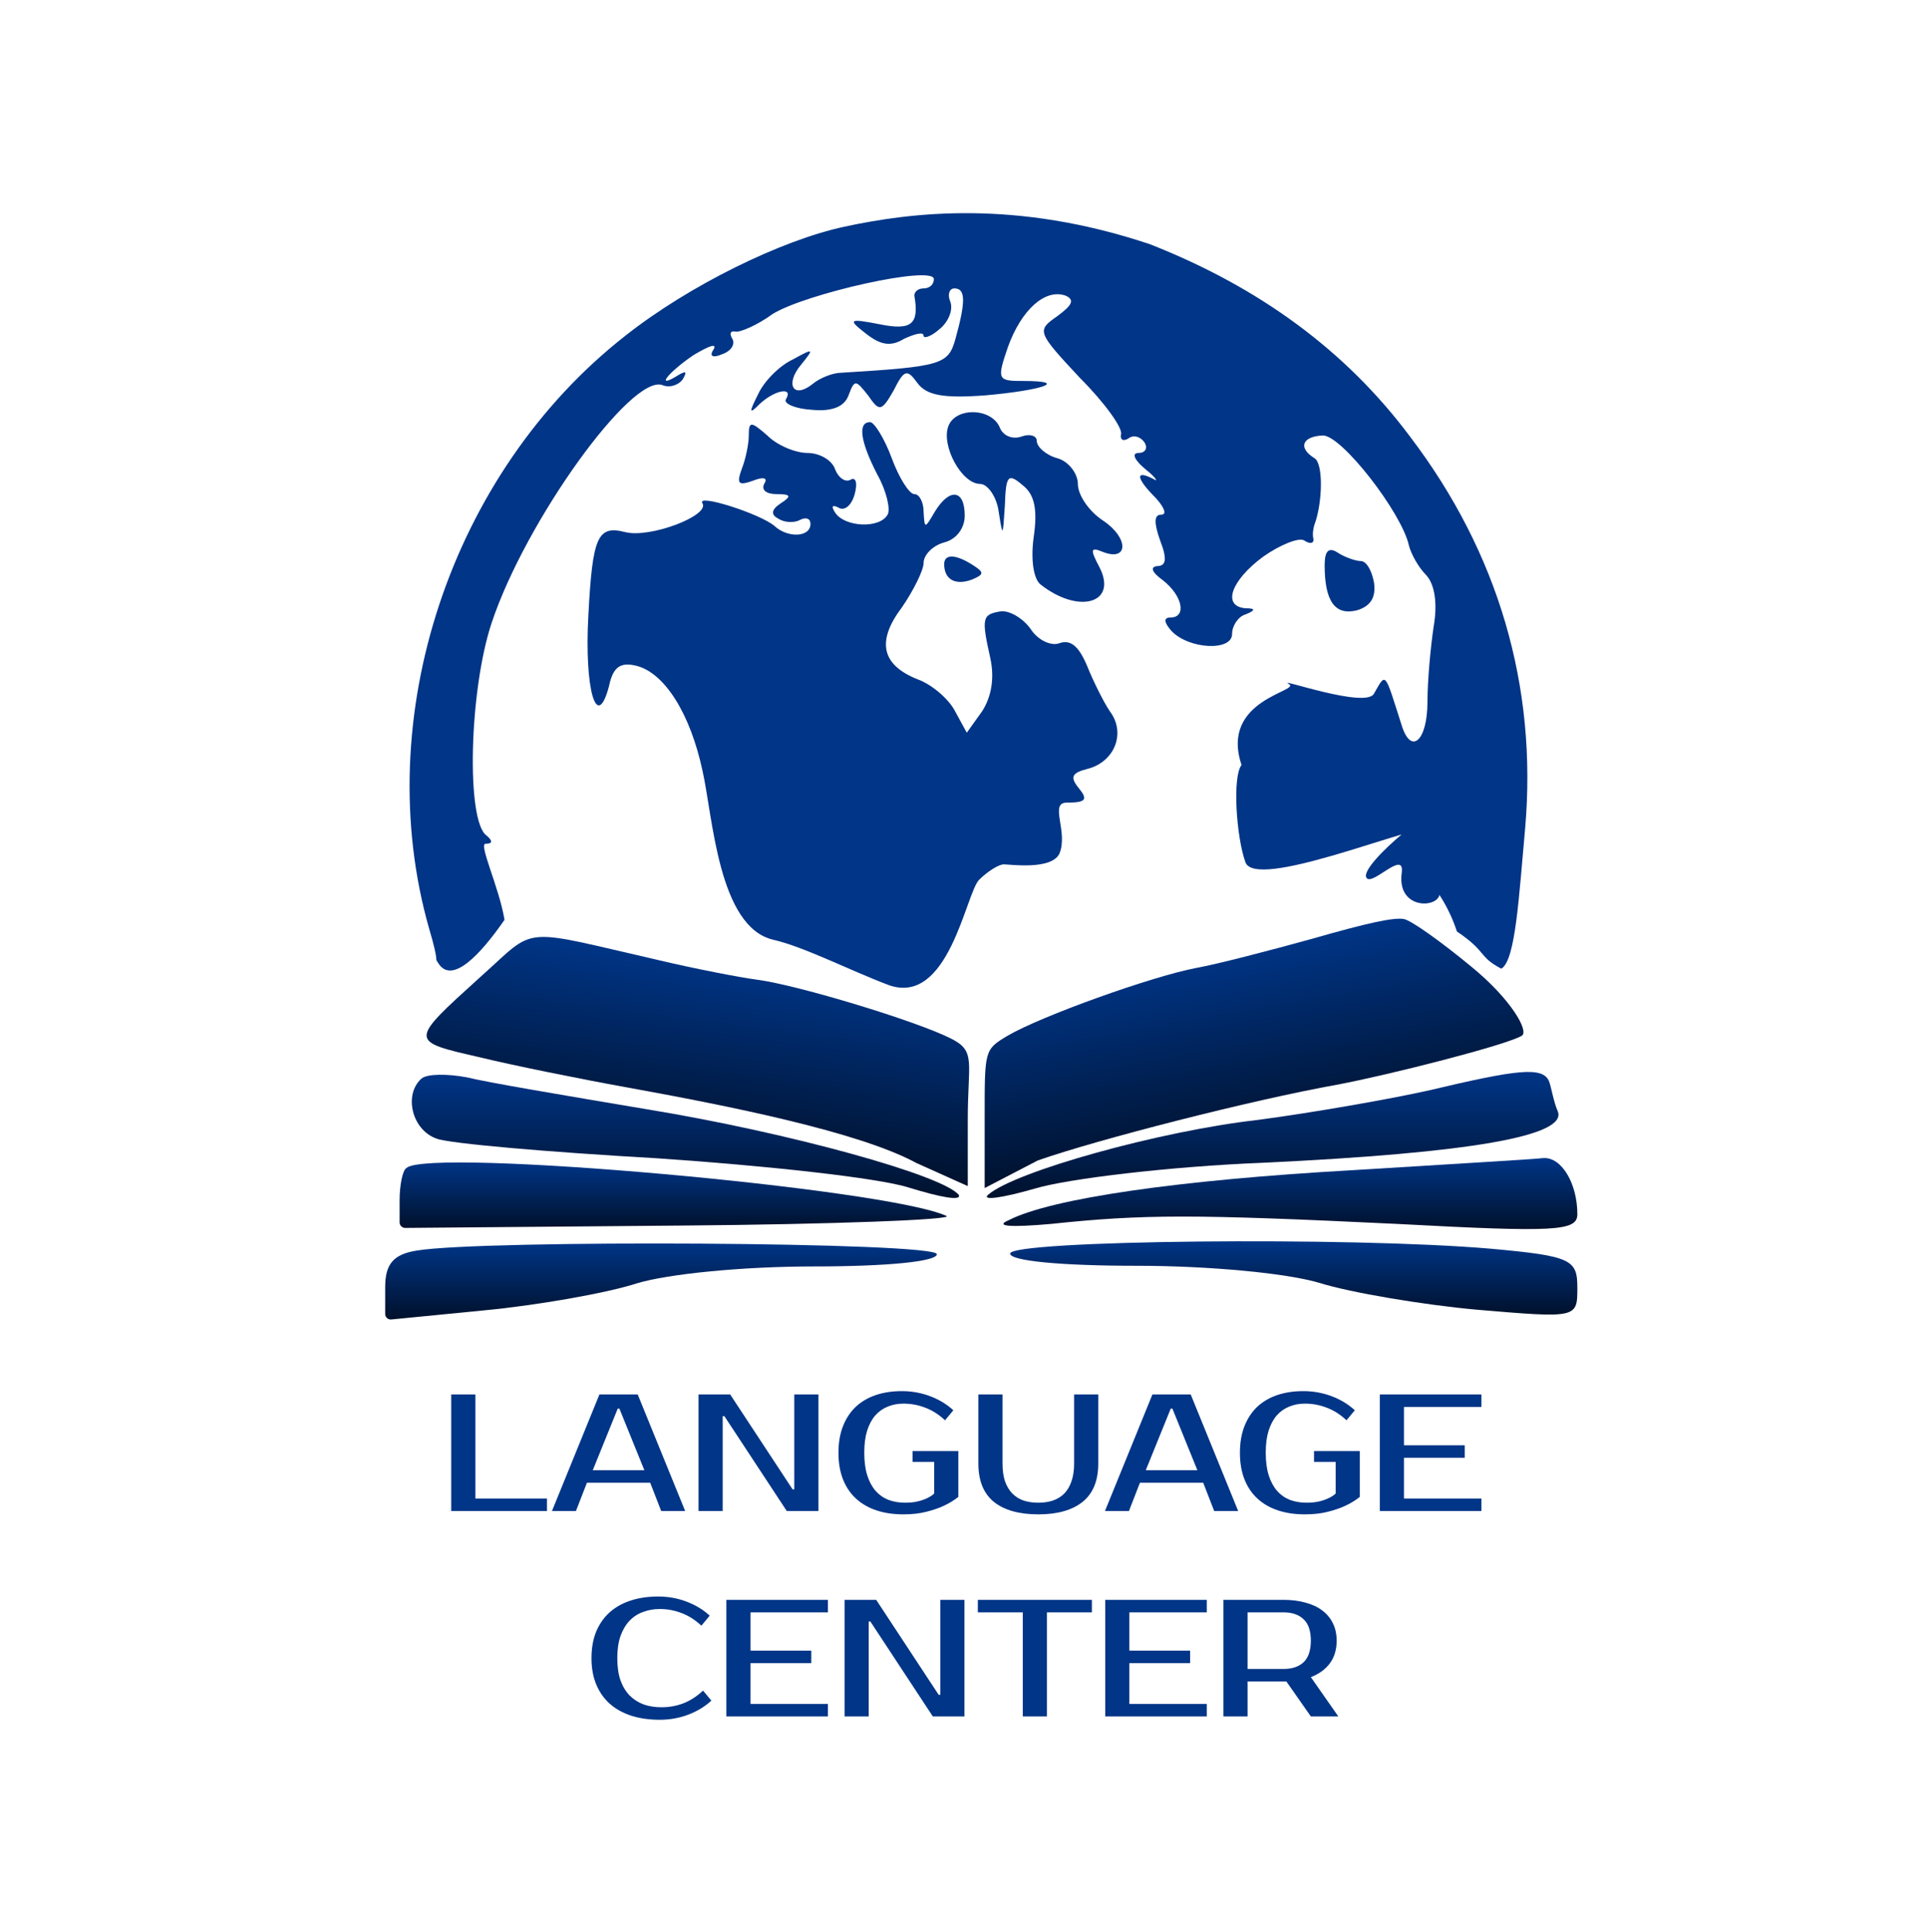
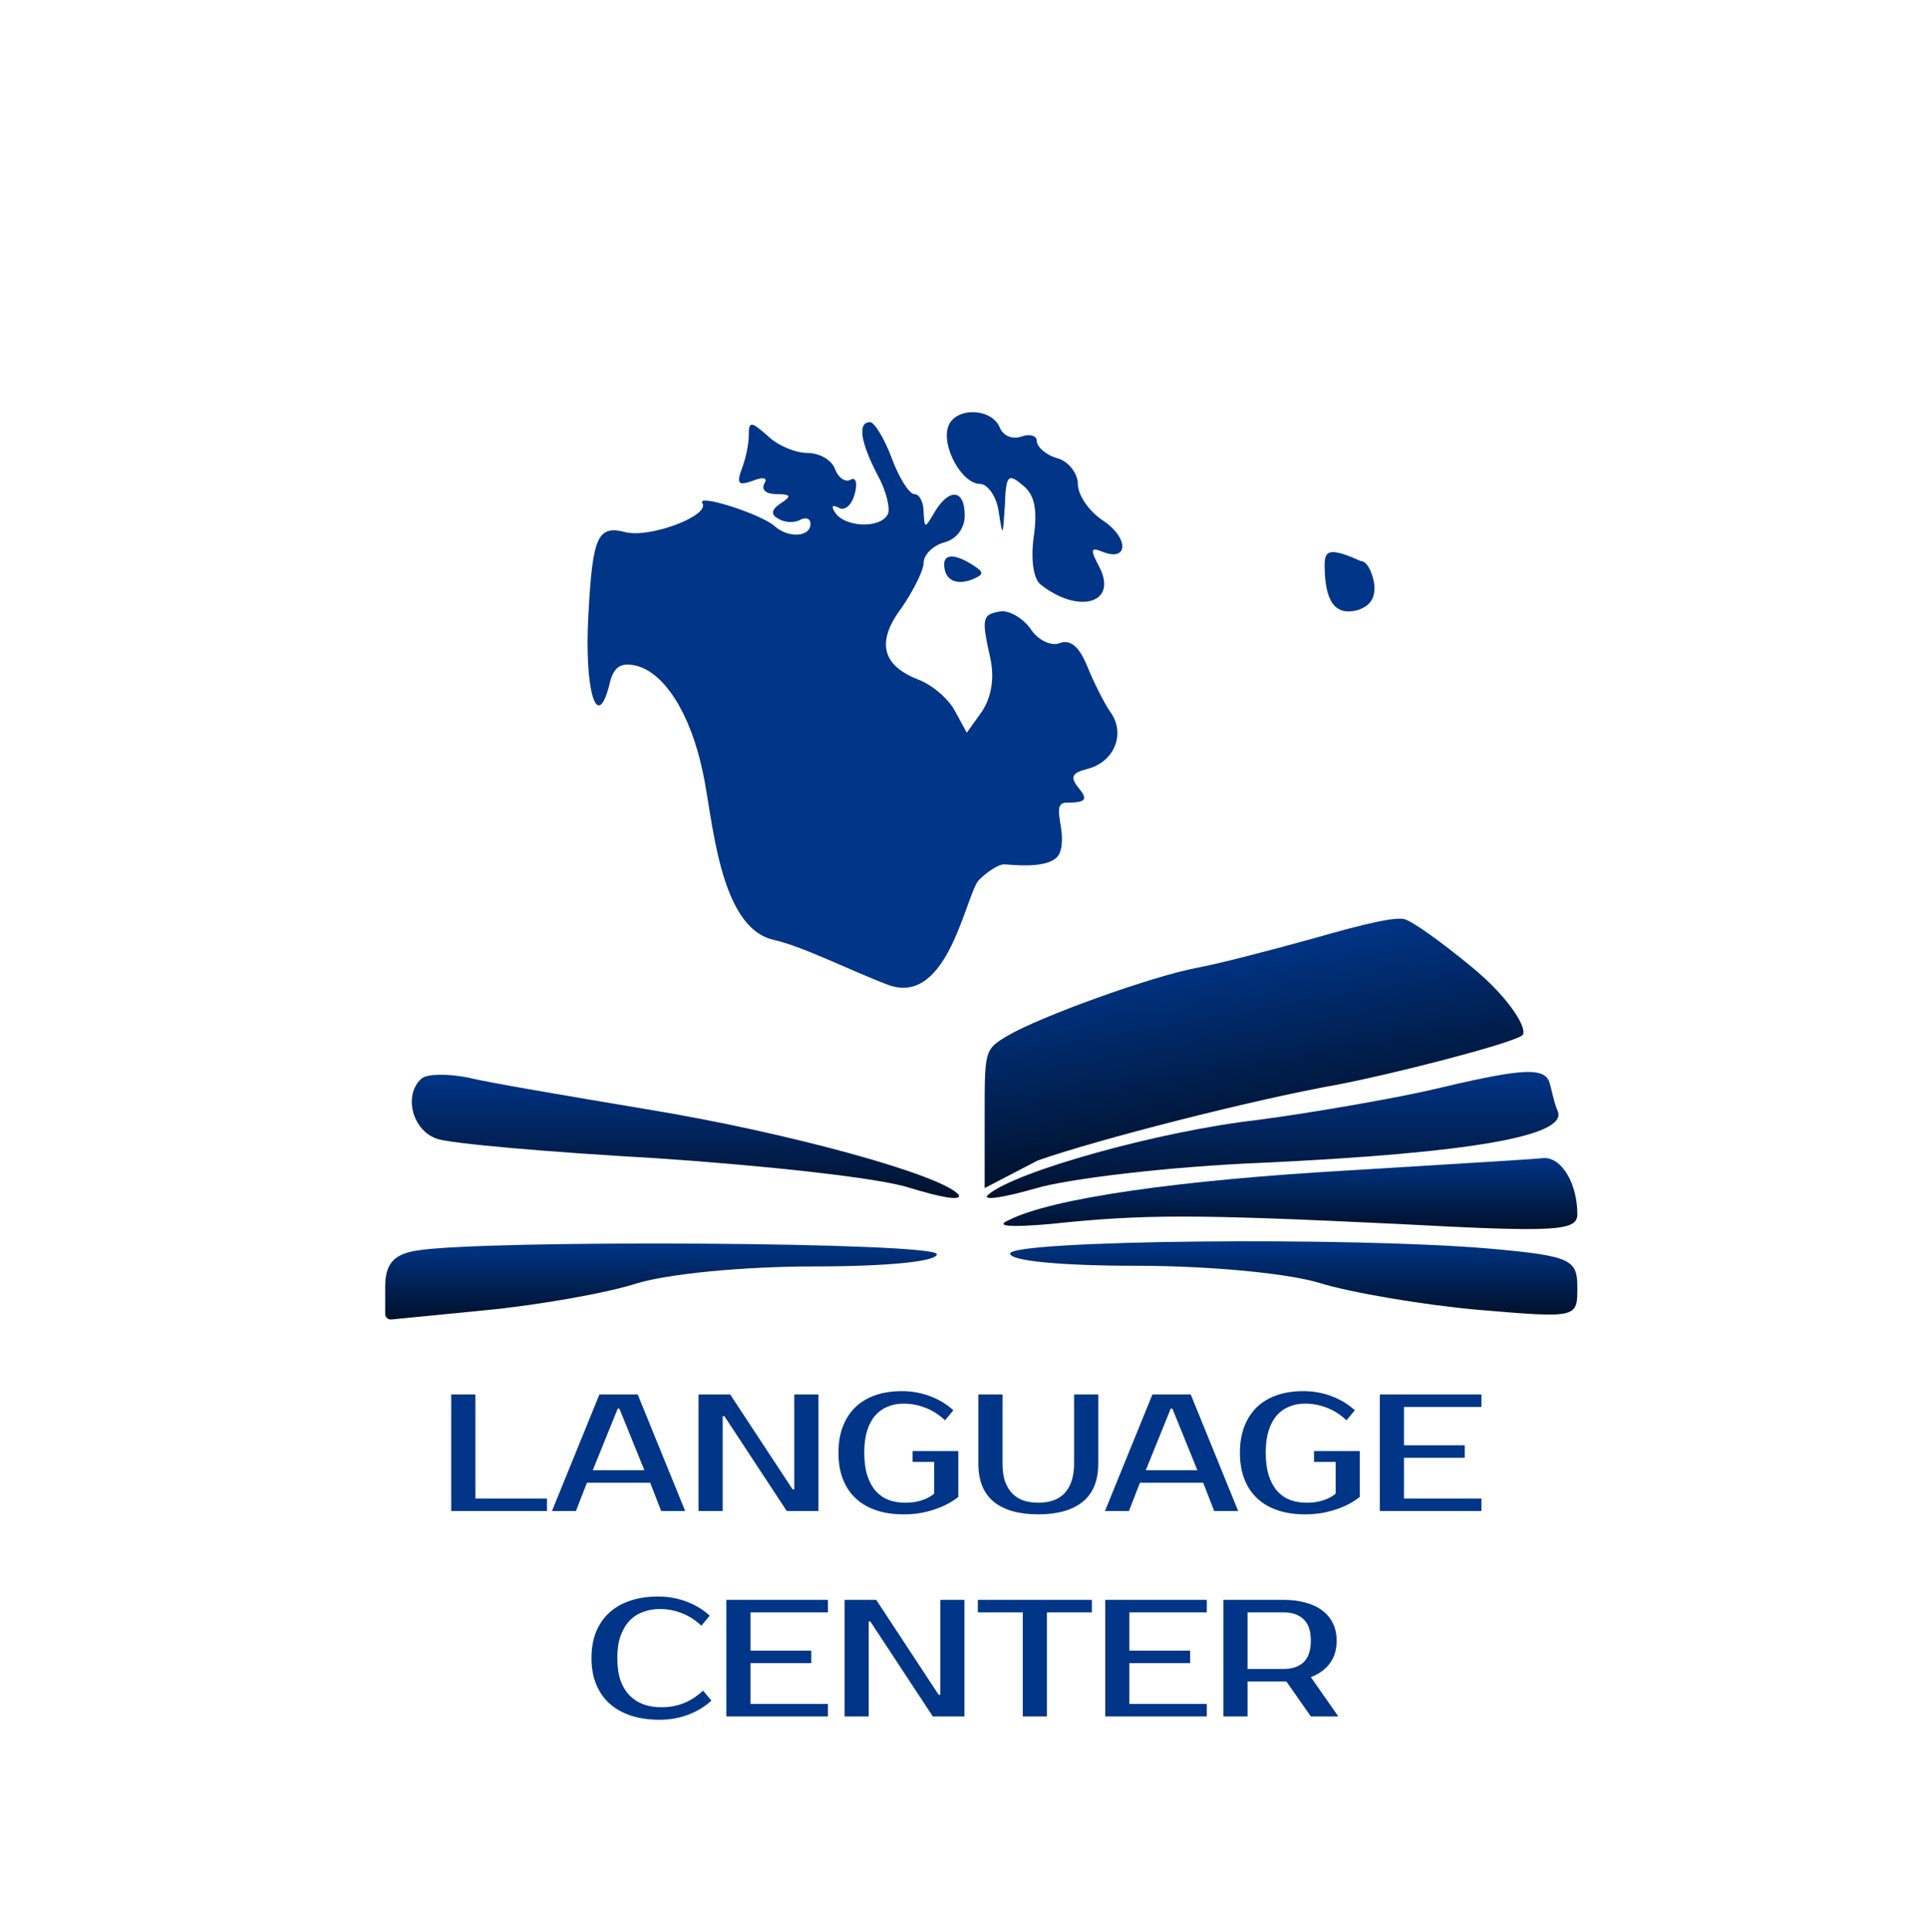
<svg xmlns="http://www.w3.org/2000/svg" width="1736" height="1740" viewBox="0 0 1736 1740" fill="none">
  <path d="M595.86 1537.75C602.66 1537.75 609.16 1536.6 615.36 1534.3C621.66 1531.9 627.66 1528.05 633.36 1522.75L640.86 1531.75C635.16 1537.05 628.26 1541.25 620.16 1544.35C612.06 1547.45 603.46 1549 594.36 1549C584.96 1549 576.46 1547.8 568.86 1545.4C561.36 1543 554.91 1539.45 549.51 1534.75C544.21 1530.05 540.11 1524.25 537.21 1517.35C534.31 1510.45 532.86 1502.5 532.86 1493.5C532.86 1484.5 534.26 1476.55 537.06 1469.65C539.96 1462.75 544.01 1456.95 549.21 1452.25C554.51 1447.55 560.86 1444 568.26 1441.6C575.66 1439.2 583.86 1438 592.86 1438C601.96 1438 610.56 1439.55 618.66 1442.65C626.76 1445.75 633.66 1449.95 639.36 1455.25L631.86 1464.25C626.16 1458.95 620.16 1455.15 613.86 1452.85C607.66 1450.45 601.16 1449.25 594.36 1449.25C588.96 1449.25 583.91 1450.15 579.21 1451.95C574.51 1453.65 570.46 1456.3 567.06 1459.9C563.66 1463.5 560.96 1468.1 558.96 1473.7C557.06 1479.2 556.11 1485.8 556.11 1493.5C556.11 1501.2 557.06 1507.85 558.96 1513.45C560.96 1518.95 563.71 1523.5 567.21 1527.1C570.81 1530.7 575.01 1533.4 579.81 1535.2C584.71 1536.9 590.06 1537.75 595.86 1537.75ZM676.116 1452.25V1486.75H730.866V1498H676.116V1534.75H745.866V1546H654.366V1441H745.866V1452.25H676.116ZM868.86 1441V1546H840.36L784.11 1460.5H782.61V1546H760.86V1441H789.36L845.61 1526.5H847.11V1441H868.86ZM983.663 1452.25H943.163V1546H921.413V1452.25H880.913V1441H983.663V1452.25ZM1017.42 1452.25V1486.75H1072.17V1498H1017.42V1534.75H1087.17V1546H995.675V1441H1087.17V1452.25H1017.42ZM1156.17 1441C1163.67 1441 1170.37 1441.85 1176.27 1443.55C1182.27 1445.15 1187.32 1447.55 1191.42 1450.75C1195.52 1453.85 1198.67 1457.7 1200.87 1462.3C1203.07 1466.8 1204.17 1471.95 1204.17 1477.75C1204.17 1485.75 1202.17 1492.5 1198.17 1498C1194.17 1503.5 1188.42 1507.7 1180.92 1510.6L1205.67 1546H1180.92L1158.87 1514.5H1156.17H1123.92V1546H1102.17V1441H1156.17ZM1123.92 1452.25V1503.25H1156.17C1164.07 1503.25 1170.17 1501.2 1174.47 1497.1C1178.77 1492.9 1180.92 1486.45 1180.92 1477.75C1180.92 1469.05 1178.77 1462.65 1174.47 1458.55C1170.17 1454.35 1164.07 1452.25 1156.17 1452.25H1123.92Z" fill="#003587" />
  <path d="M492.75 1349.75V1361H406.5V1256H428.25V1349.75H492.75ZM534.006 1324.25H580.506L558.006 1268.75H556.506L534.006 1324.25ZM574.506 1256L617.256 1361H595.656L585.756 1335.5H528.756L518.856 1361H497.256L540.006 1256H574.506ZM737.303 1256V1361H708.803L652.553 1275.5H651.053V1361H629.303V1256H657.803L714.053 1341.5H715.553V1256H737.303ZM812.355 1253C821.455 1253 830.055 1254.55 838.155 1257.65C846.255 1260.75 853.155 1264.95 858.855 1270.25L851.355 1279.25C845.655 1273.95 839.655 1270.15 833.355 1267.85C827.155 1265.45 820.655 1264.25 813.855 1264.25C808.755 1264.25 804.055 1265.15 799.755 1266.95C795.455 1268.65 791.705 1271.3 788.505 1274.9C785.405 1278.5 782.955 1283.1 781.155 1288.7C779.455 1294.2 778.605 1300.8 778.605 1308.5C778.605 1316.4 779.505 1323.2 781.305 1328.9C783.105 1334.5 785.605 1339.15 788.805 1342.85C792.005 1346.45 795.855 1349.15 800.355 1350.95C804.955 1352.65 809.955 1353.5 815.355 1353.5C819.855 1353.5 823.705 1353.1 826.905 1352.3C830.205 1351.5 832.955 1350.55 835.155 1349.45C837.755 1348.25 839.905 1346.85 841.605 1345.25V1316.75H822.105V1307H863.355V1348.25C859.655 1351.25 855.355 1353.9 850.455 1356.2C846.255 1358.2 841.055 1360 834.855 1361.6C828.755 1363.2 821.755 1364 813.855 1364C804.855 1364 796.755 1362.8 789.555 1360.4C782.355 1358 776.205 1354.45 771.105 1349.75C766.005 1345.05 762.105 1339.25 759.405 1332.35C756.705 1325.45 755.355 1317.5 755.355 1308.5C755.355 1299.5 756.705 1291.55 759.405 1284.65C762.105 1277.75 765.905 1271.95 770.805 1267.25C775.805 1262.55 781.805 1259 788.805 1256.6C795.905 1254.2 803.755 1253 812.355 1253ZM935.402 1353.5C940.302 1353.5 944.702 1352.85 948.602 1351.55C952.602 1350.15 956.002 1348.05 958.802 1345.25C961.602 1342.35 963.752 1338.7 965.252 1334.3C966.852 1329.8 967.652 1324.45 967.652 1318.25V1256H989.402V1318.25C989.402 1333.65 984.702 1345.15 975.302 1352.75C965.902 1360.25 952.602 1364 935.402 1364C918.102 1364 904.752 1360.25 895.352 1352.75C886.052 1345.15 881.402 1333.65 881.402 1318.25V1256H903.152V1318.25C903.152 1324.45 903.902 1329.8 905.402 1334.3C907.002 1338.7 909.202 1342.35 912.002 1345.25C914.802 1348.05 918.152 1350.15 922.052 1351.55C926.052 1352.85 930.502 1353.5 935.402 1353.5ZM1032.2 1324.25H1078.7L1056.2 1268.75H1054.7L1032.2 1324.25ZM1072.7 1256L1115.45 1361H1093.85L1083.95 1335.5H1026.95L1017.05 1361H995.449L1038.2 1256H1072.7ZM1174.03 1253C1183.13 1253 1191.73 1254.55 1199.83 1257.65C1207.93 1260.75 1214.83 1264.95 1220.53 1270.25L1213.03 1279.25C1207.33 1273.95 1201.33 1270.15 1195.03 1267.85C1188.83 1265.45 1182.33 1264.25 1175.53 1264.25C1170.43 1264.25 1165.73 1265.15 1161.43 1266.95C1157.13 1268.65 1153.38 1271.3 1150.18 1274.9C1147.08 1278.5 1144.63 1283.1 1142.83 1288.7C1141.13 1294.2 1140.28 1300.8 1140.28 1308.5C1140.28 1316.4 1141.18 1323.2 1142.98 1328.9C1144.78 1334.5 1147.28 1339.15 1150.48 1342.85C1153.68 1346.45 1157.53 1349.15 1162.03 1350.95C1166.63 1352.65 1171.63 1353.5 1177.03 1353.5C1181.53 1353.5 1185.38 1353.1 1188.58 1352.3C1191.88 1351.5 1194.63 1350.55 1196.83 1349.45C1199.43 1348.25 1201.58 1346.85 1203.28 1345.25V1316.75H1183.78V1307H1225.03V1348.25C1221.33 1351.25 1217.03 1353.9 1212.13 1356.2C1207.93 1358.2 1202.73 1360 1196.53 1361.6C1190.43 1363.2 1183.43 1364 1175.53 1364C1166.53 1364 1158.43 1362.8 1151.23 1360.4C1144.03 1358 1137.88 1354.45 1132.78 1349.75C1127.68 1345.05 1123.78 1339.25 1121.08 1332.35C1118.38 1325.45 1117.03 1317.5 1117.03 1308.5C1117.03 1299.5 1118.38 1291.55 1121.08 1284.65C1123.78 1277.75 1127.58 1271.95 1132.48 1267.25C1137.48 1262.55 1143.48 1259 1150.48 1256.6C1157.58 1254.2 1165.43 1253 1174.03 1253ZM1264.82 1267.25V1301.75H1319.57V1313H1264.82V1349.75H1334.57V1361H1243.07V1256H1334.57V1267.25H1264.82Z" fill="#003587" />
-   <path d="M760.719 204.191C704.21 216.234 620.837 256.994 563.402 302.386C405.92 425.593 332.737 646.995 386.466 835.974C396.656 870.25 390.795 861.441 394.5 866.999C406.543 887.379 432 861 454.5 828.5C449.868 799.782 430.932 760.012 437.416 760.012C443.901 760.012 443.901 757.233 438.343 752.601C419.815 739.632 422.594 621.983 442.974 560.843C473.545 469.133 568.96 336.662 596.752 346.852C603.236 349.631 611.573 346.852 615.279 341.294C618.984 334.809 618.058 333.883 611.573 337.588C589.341 351.484 601.383 335.736 624.543 319.987C638.438 311.65 645.849 308.871 643.07 314.429C638.438 320.914 642.144 322.766 650.481 319.061C658.818 316.282 662.524 309.797 659.745 305.165C656.965 300.534 657.892 297.754 662.524 298.681C666.229 299.607 681.977 293.123 695.873 282.932C725.517 264.405 841.313 238.467 841.313 251.436C841.313 256.068 837.607 259.773 832.049 259.773C827.417 259.773 823.712 262.552 823.712 266.258C828.344 292.196 820.933 297.754 793.142 292.196C764.424 286.638 763.498 287.564 780.172 300.534C793.142 310.724 802.405 312.576 814.448 305.165C824.638 300.534 832.049 298.681 832.049 302.386C832.049 305.165 838.534 303.313 845.945 296.828C854.282 290.343 858.914 279.227 856.135 271.816C853.355 265.332 855.208 259.773 859.84 259.773C870.03 259.773 870.03 271.816 860.766 305.165C854.282 328.325 848.724 330.177 757.94 335.735C750.529 335.735 738.486 340.367 732.001 345.926C714.4 359.821 706.989 345.926 721.811 328.325C733.854 313.503 732.928 313.503 714.4 323.693C702.357 329.251 688.462 343.146 682.904 355.189C674.566 371.864 674.566 373.717 684.756 363.527C697.726 351.484 715.327 347.778 707.916 359.821C706.063 363.527 716.253 368.158 731.075 369.085C749.602 370.937 760.719 366.306 764.424 356.116C769.982 341.294 770.909 342.22 782.025 356.116C792.215 370.937 794.068 370.937 805.184 351.484C814.448 332.956 817.227 332.03 826.491 344.999C834.828 356.116 849.65 358.895 887.631 356.116C939.508 351.484 963.593 343.146 921.907 343.146C898.748 343.146 897.821 342.22 908.011 312.576C920.054 279.227 941.36 259.773 959.888 266.258C968.225 269.963 966.372 274.595 952.477 284.785C933.95 297.754 933.949 298.681 972.857 340.367C995.09 362.6 1011.76 385.759 1009.91 391.318C1008.99 395.949 1011.76 397.802 1016.4 395.023C1021.03 391.318 1027.51 393.17 1031.22 398.729C1034 403.36 1032.14 407.992 1025.66 407.992C1019.18 407.992 1021.95 414.477 1032.14 422.814C1041.41 430.225 1044.19 434.857 1038.63 431.152C1021.95 422.814 1023.81 431.152 1041.41 448.753C1048.82 457.09 1051.6 463.574 1046.04 463.574C1039.56 463.574 1039.56 470.985 1045.11 486.734C1051.6 503.408 1050.67 509.893 1042.33 509.893C1035.85 510.819 1037.7 515.451 1047.89 522.862C1065.49 536.757 1069.2 556.211 1054.38 556.211C1047.89 556.211 1048.82 560.843 1055.3 568.254C1071.05 584.929 1109.96 586.781 1109.96 571.033C1109.96 563.622 1115.52 555.285 1122 553.432C1131.27 549.727 1131.27 547.874 1122 547.874C1100.7 546.021 1109.03 522.862 1137.75 501.555C1153.5 490.439 1170.17 483.955 1174.81 486.734C1180.36 490.439 1184.07 489.513 1183.14 484.881C1182.22 481.175 1183.14 475.617 1184.07 472.838C1191.48 453.384 1192.41 417.256 1184.07 412.624C1169.25 403.36 1172.95 393.17 1191.48 392.244C1208.15 391.318 1262.81 461.722 1269.29 491.365C1271.15 498.776 1277.63 510.819 1285.04 518.23C1292.45 526.567 1295.23 543.242 1291.53 564.549C1288.75 583.076 1285.97 613.646 1285.97 632.173C1285.97 667.375 1271.15 680.344 1262.81 653.48C1247.06 604.382 1248.91 605.309 1237.8 624.762C1230.39 638.658 1148.96 609.555 1161 616.039C1173.04 622.524 1098.5 629.539 1118.5 689.039C1110.16 699.229 1113.66 753.527 1122 776.687C1131.27 801.699 1265.59 746.117 1286.9 746.117C1309.13 746.117 1312.83 743.337 1308.2 727.589C1304.5 712.767 1223.59 779.423 1231 790.539C1235.63 798.877 1265.59 764.694 1262.81 786C1257.25 825.834 1310.98 816.521 1293.38 797.067C1284.12 786.877 1274.85 778.539 1273 778.539C1271.15 778.539 1298.6 796.387 1312.5 839C1340 857.5 1331.5 861.5 1352.5 872.5C1365.47 865.089 1368.42 806.33 1373.97 746.117C1385.09 618.278 1349.89 497.85 1270.22 393.17C1212.79 316.282 1134.97 258.847 1035.85 219.939C915.026 179.478 820.933 191.222 760.719 204.191Z" fill="#003587" />
  <path d="M854.303 383.996C847.819 401.597 866.346 435.873 883.021 435.873C889.505 435.873 897.842 446.989 899.695 460.884C903.401 484.044 903.401 484.044 905.253 455.326C906.18 428.462 908.032 425.682 921.002 436.799C932.118 445.136 934.897 459.032 931.192 484.044C928.413 504.424 931.192 522.025 937.676 526.657C971.952 553.521 1007.15 543.331 990.479 510.908C982.142 495.16 982.142 492.381 993.258 497.013C1016.42 506.277 1017.34 484.97 994.185 469.222C981.216 460.884 971.025 446.063 971.025 435.873C971.025 426.609 962.688 415.492 952.498 412.713C942.308 409.934 933.971 402.523 933.971 396.965C933.971 392.333 927.486 390.48 920.075 393.26C911.738 396.039 903.401 392.333 900.622 384.922C893.211 367.321 860.788 366.395 854.303 383.996Z" fill="#003587" />
  <path d="M674.566 392.244C674.566 399.655 671.787 413.55 668.082 422.814C663.45 435.783 665.303 437.636 678.272 433.004C687.536 429.299 692.167 430.225 688.462 435.783C685.683 441.341 690.315 445.047 699.578 445.047C712.548 445.047 713.474 446.9 703.284 453.384C694.947 458.942 694.02 463.574 701.431 467.28C706.989 470.985 716.253 470.985 720.885 468.206C726.443 465.427 730.149 467.28 730.149 471.912C730.149 483.954 709.768 484.881 697.726 473.764C684.757 462.648 626.395 444.121 632.88 453.384C639.364 464.501 585.635 484.881 563.402 479.323C538.39 472.838 533.758 483.028 530.053 554.358C526.348 620.131 537.464 659.964 548.58 618.278C552.286 600.677 558.77 596.045 573.592 599.75C598.604 606.235 621.763 642.363 632.88 694.24C642.144 735 646.976 835.423 697 846.539C724.791 853.024 765.724 874.07 800 887.039C854.656 907.419 870.03 804.478 882.073 792.435C889.484 785.024 899.674 778.539 904.306 778.539C909.864 778.539 946.919 783.861 954.33 769.039C962.667 749.585 945.066 722.957 960.814 722.957C978.415 722.957 980.268 720.178 971.931 709.988C963.593 699.798 965.446 696.093 980.268 692.387C1004.35 685.903 1014.54 659.964 999.722 640.511C994.164 632.173 984.9 613.646 979.342 599.75C971.931 582.149 964.52 575.665 954.33 579.37C946.919 582.149 934.876 576.591 928.391 566.401C920.98 556.211 908.938 549.727 901.527 550.653C884.852 553.432 883.926 556.211 892.263 593.266C895.969 610.867 893.189 627.541 884.852 640.511L870.957 659.964L859.84 639.584C854.282 629.394 839.46 616.425 826.491 611.793C794.068 598.824 789.436 577.518 812.595 546.947C822.785 532.126 832.049 513.598 832.049 507.114C832.049 499.703 840.386 491.365 850.576 488.586C861.693 485.807 869.104 475.617 869.104 464.501C869.104 440.415 855.208 439.489 842.239 460.795C832.975 476.543 832.975 476.543 832.049 460.795C832.049 452.458 828.344 445.047 823.712 445.047C819.08 445.047 809.816 430.225 803.332 412.624C796.847 395.023 787.583 380.201 783.878 380.201C772.762 380.201 774.614 396.876 790.363 427.446C798.7 442.268 802.405 458.942 799.626 463.574C792.215 476.543 760.719 474.691 752.381 461.722C748.676 456.163 749.602 454.311 755.161 457.09C760.719 460.795 767.203 455.237 769.982 445.047C772.762 434.857 770.909 429.299 766.277 432.078C761.645 434.857 755.161 430.225 752.381 422.814C749.602 414.477 738.486 407.992 727.369 407.992C717.179 407.992 700.505 401.508 691.241 392.244C676.419 379.275 674.566 379.275 674.566 392.244Z" fill="#003587" />
-   <path d="M1193.35 509.053C1193.35 541.476 1202.62 554.445 1222.07 549.814C1235.04 546.108 1239.67 537.771 1237.82 524.802C1235.97 514.612 1231.34 505.348 1225.78 505.348C1221.15 505.348 1210.95 501.642 1205.4 497.937C1197.06 492.379 1193.35 496.084 1193.35 509.053Z" fill="#003587" />
+   <path d="M1193.35 509.053C1193.35 541.476 1202.62 554.445 1222.07 549.814C1235.04 546.108 1239.67 537.771 1237.82 524.802C1235.97 514.612 1231.34 505.348 1225.78 505.348C1197.06 492.379 1193.35 496.084 1193.35 509.053Z" fill="#003587" />
  <path d="M850.598 508.129C850.598 522.025 860.788 527.583 875.61 522.025C886.726 517.393 886.726 515.54 876.536 509.056C860.788 498.866 850.598 498.866 850.598 508.129Z" fill="#003587" />
-   <path d="M432.776 879.931C368.163 938.462 368.279 937.644 432.47 952.364C462.368 959.641 521.427 971.601 564.511 979.369C657.126 996.173 773.769 1019.43 825.697 1047.59L871.849 1068.34L871.849 1008.68C871.849 956.306 879.5 946.801 856.801 935.475C825.892 919.733 718.921 887.29 682.054 882.424C665.789 880.278 626.017 872.53 593.95 864.966C465.568 835.527 484.579 833.871 432.776 879.931Z" fill="url(#paint0_linear_1_211)" />
  <path d="M1181.77 845.645C1143.2 856.324 1096.37 868.482 1077.77 871.81C1037.54 879.427 937.555 915.368 907.778 932.869C886.679 945.459 887.062 945.611 887.062 1007.85L887.062 1070.09L934.938 1045.22C988.949 1026.27 1128.03 990.683 1204.5 977C1251.96 968.088 1357.62 941.139 1371 932.869C1377.69 928.734 1361 899.621 1325.52 870.71C1298.84 848.621 1271.59 829.152 1264.92 827.826C1256.04 826.059 1232.42 831.124 1181.77 845.645Z" fill="url(#paint1_linear_1_211)" />
  <path d="M379.688 971.503C363.511 985.849 370.977 1017.85 393.377 1025.58C404.577 1029.99 494.177 1037.72 591.244 1043.23C689.556 1049.86 791.6 1060.89 818.978 1069.72C847.6 1078.55 866.267 1081.86 863.778 1076.34C850.089 1058.68 710.711 1020.06 582.533 999.092C510.355 986.952 438.177 974.813 420.755 970.399C403.333 967.088 384.666 967.088 379.688 971.503Z" fill="url(#paint2_linear_1_211)" />
  <path d="M1286.94 982.197C1252.39 989.925 1183.3 1002.07 1133.4 1008.69C1045.11 1018.63 914.601 1055.06 890.29 1076.03C883.893 1081.55 901.806 1079.34 932.514 1070.51C961.943 1061.68 1054.07 1050.64 1137.24 1047.33C1325.32 1038.5 1412.33 1023.04 1403.37 1000.96C1399.54 992.133 1397.68 980 1395.7 974.47C1390.5 960 1366.27 963.431 1286.94 982.197Z" fill="url(#paint3_linear_1_211)" />
-   <path d="M366.204 1052C362.482 1054.16 360 1068.21 360 1081.18V1101C360 1103.77 362.265 1106.02 365.043 1106L613.143 1103.88C752.124 1102.8 860.082 1098.47 852.637 1095.23C799.278 1070.37 386.059 1033.63 366.204 1052Z" fill="url(#paint4_linear_1_211)" />
  <path d="M1217.33 1054.06C1062.34 1062.84 947.056 1079.32 908.628 1099.08C895.819 1104.58 909.909 1105.67 947.056 1102.38C1030.32 1093.59 1075.15 1093.59 1258.32 1102.38C1401.79 1110.07 1421 1108.97 1421 1093.59C1421 1066.14 1406.91 1041.98 1390.26 1043.08C1382.57 1044.17 1304.44 1048.57 1217.33 1054.06Z" fill="url(#paint5_linear_1_211)" />
  <path d="M375.578 1126.37C354.455 1129.67 347 1138.48 347 1159.41V1183.48C347 1186.44 349.548 1188.75 352.489 1188.46L435.218 1180.33C482.433 1175.93 545.8 1164.91 573.135 1156.1C601.713 1147.29 670.05 1140.69 733.418 1140.69C799.27 1140.69 844 1136.28 844 1129.67C844 1118.66 435.218 1116.46 375.578 1126.37Z" fill="url(#paint6_linear_1_211)" />
  <path d="M910 1129.12C910 1135.71 955.99 1140.1 1023.7 1140.1C1088.85 1140.1 1159.11 1146.69 1188.5 1155.48C1216.6 1164.26 1281.75 1175.25 1330.3 1179.64C1421 1187.33 1421 1187.33 1421 1159.87C1421 1134.61 1415.89 1131.32 1343.07 1124.73C1216.6 1113.75 910 1117.04 910 1129.12Z" fill="url(#paint7_linear_1_211)" />
  <defs>
    <linearGradient id="paint0_linear_1_211" x1="643.206" y1="863.482" x2="620.235" y2="1037.54" gradientUnits="userSpaceOnUse">
      <stop stop-color="#003587" />
      <stop offset="1" stop-color="#00112C" />
    </linearGradient>
    <linearGradient id="paint1_linear_1_211" x1="1111.82" y1="853.234" x2="1143.39" y2="1029.64" gradientUnits="userSpaceOnUse">
      <stop stop-color="#003587" />
      <stop offset="1" stop-color="#00112C" />
    </linearGradient>
    <linearGradient id="paint2_linear_1_211" x1="617.5" y1="968.039" x2="617.5" y2="1079.04" gradientUnits="userSpaceOnUse">
      <stop stop-color="#003587" />
      <stop offset="1" stop-color="#00112C" />
    </linearGradient>
    <linearGradient id="paint3_linear_1_211" x1="1146.5" y1="966.039" x2="1146.5" y2="1079.04" gradientUnits="userSpaceOnUse">
      <stop stop-color="#003587" />
      <stop offset="1" stop-color="#00112C" />
    </linearGradient>
    <linearGradient id="paint4_linear_1_211" x1="606.5" y1="1047.04" x2="606.5" y2="1106.04" gradientUnits="userSpaceOnUse">
      <stop stop-color="#003587" />
      <stop offset="1" stop-color="#00112C" />
    </linearGradient>
    <linearGradient id="paint5_linear_1_211" x1="1162.5" y1="1043.04" x2="1162.5" y2="1107.04" gradientUnits="userSpaceOnUse">
      <stop stop-color="#003587" />
      <stop offset="1" stop-color="#00112C" />
    </linearGradient>
    <linearGradient id="paint6_linear_1_211" x1="595.5" y1="1120.04" x2="595.5" y2="1188.04" gradientUnits="userSpaceOnUse">
      <stop stop-color="#003587" />
      <stop offset="1" stop-color="#00112C" />
    </linearGradient>
    <linearGradient id="paint7_linear_1_211" x1="1165.5" y1="1118.04" x2="1165.5" y2="1184.04" gradientUnits="userSpaceOnUse">
      <stop stop-color="#003587" />
      <stop offset="1" stop-color="#00112C" />
    </linearGradient>
  </defs>
</svg>